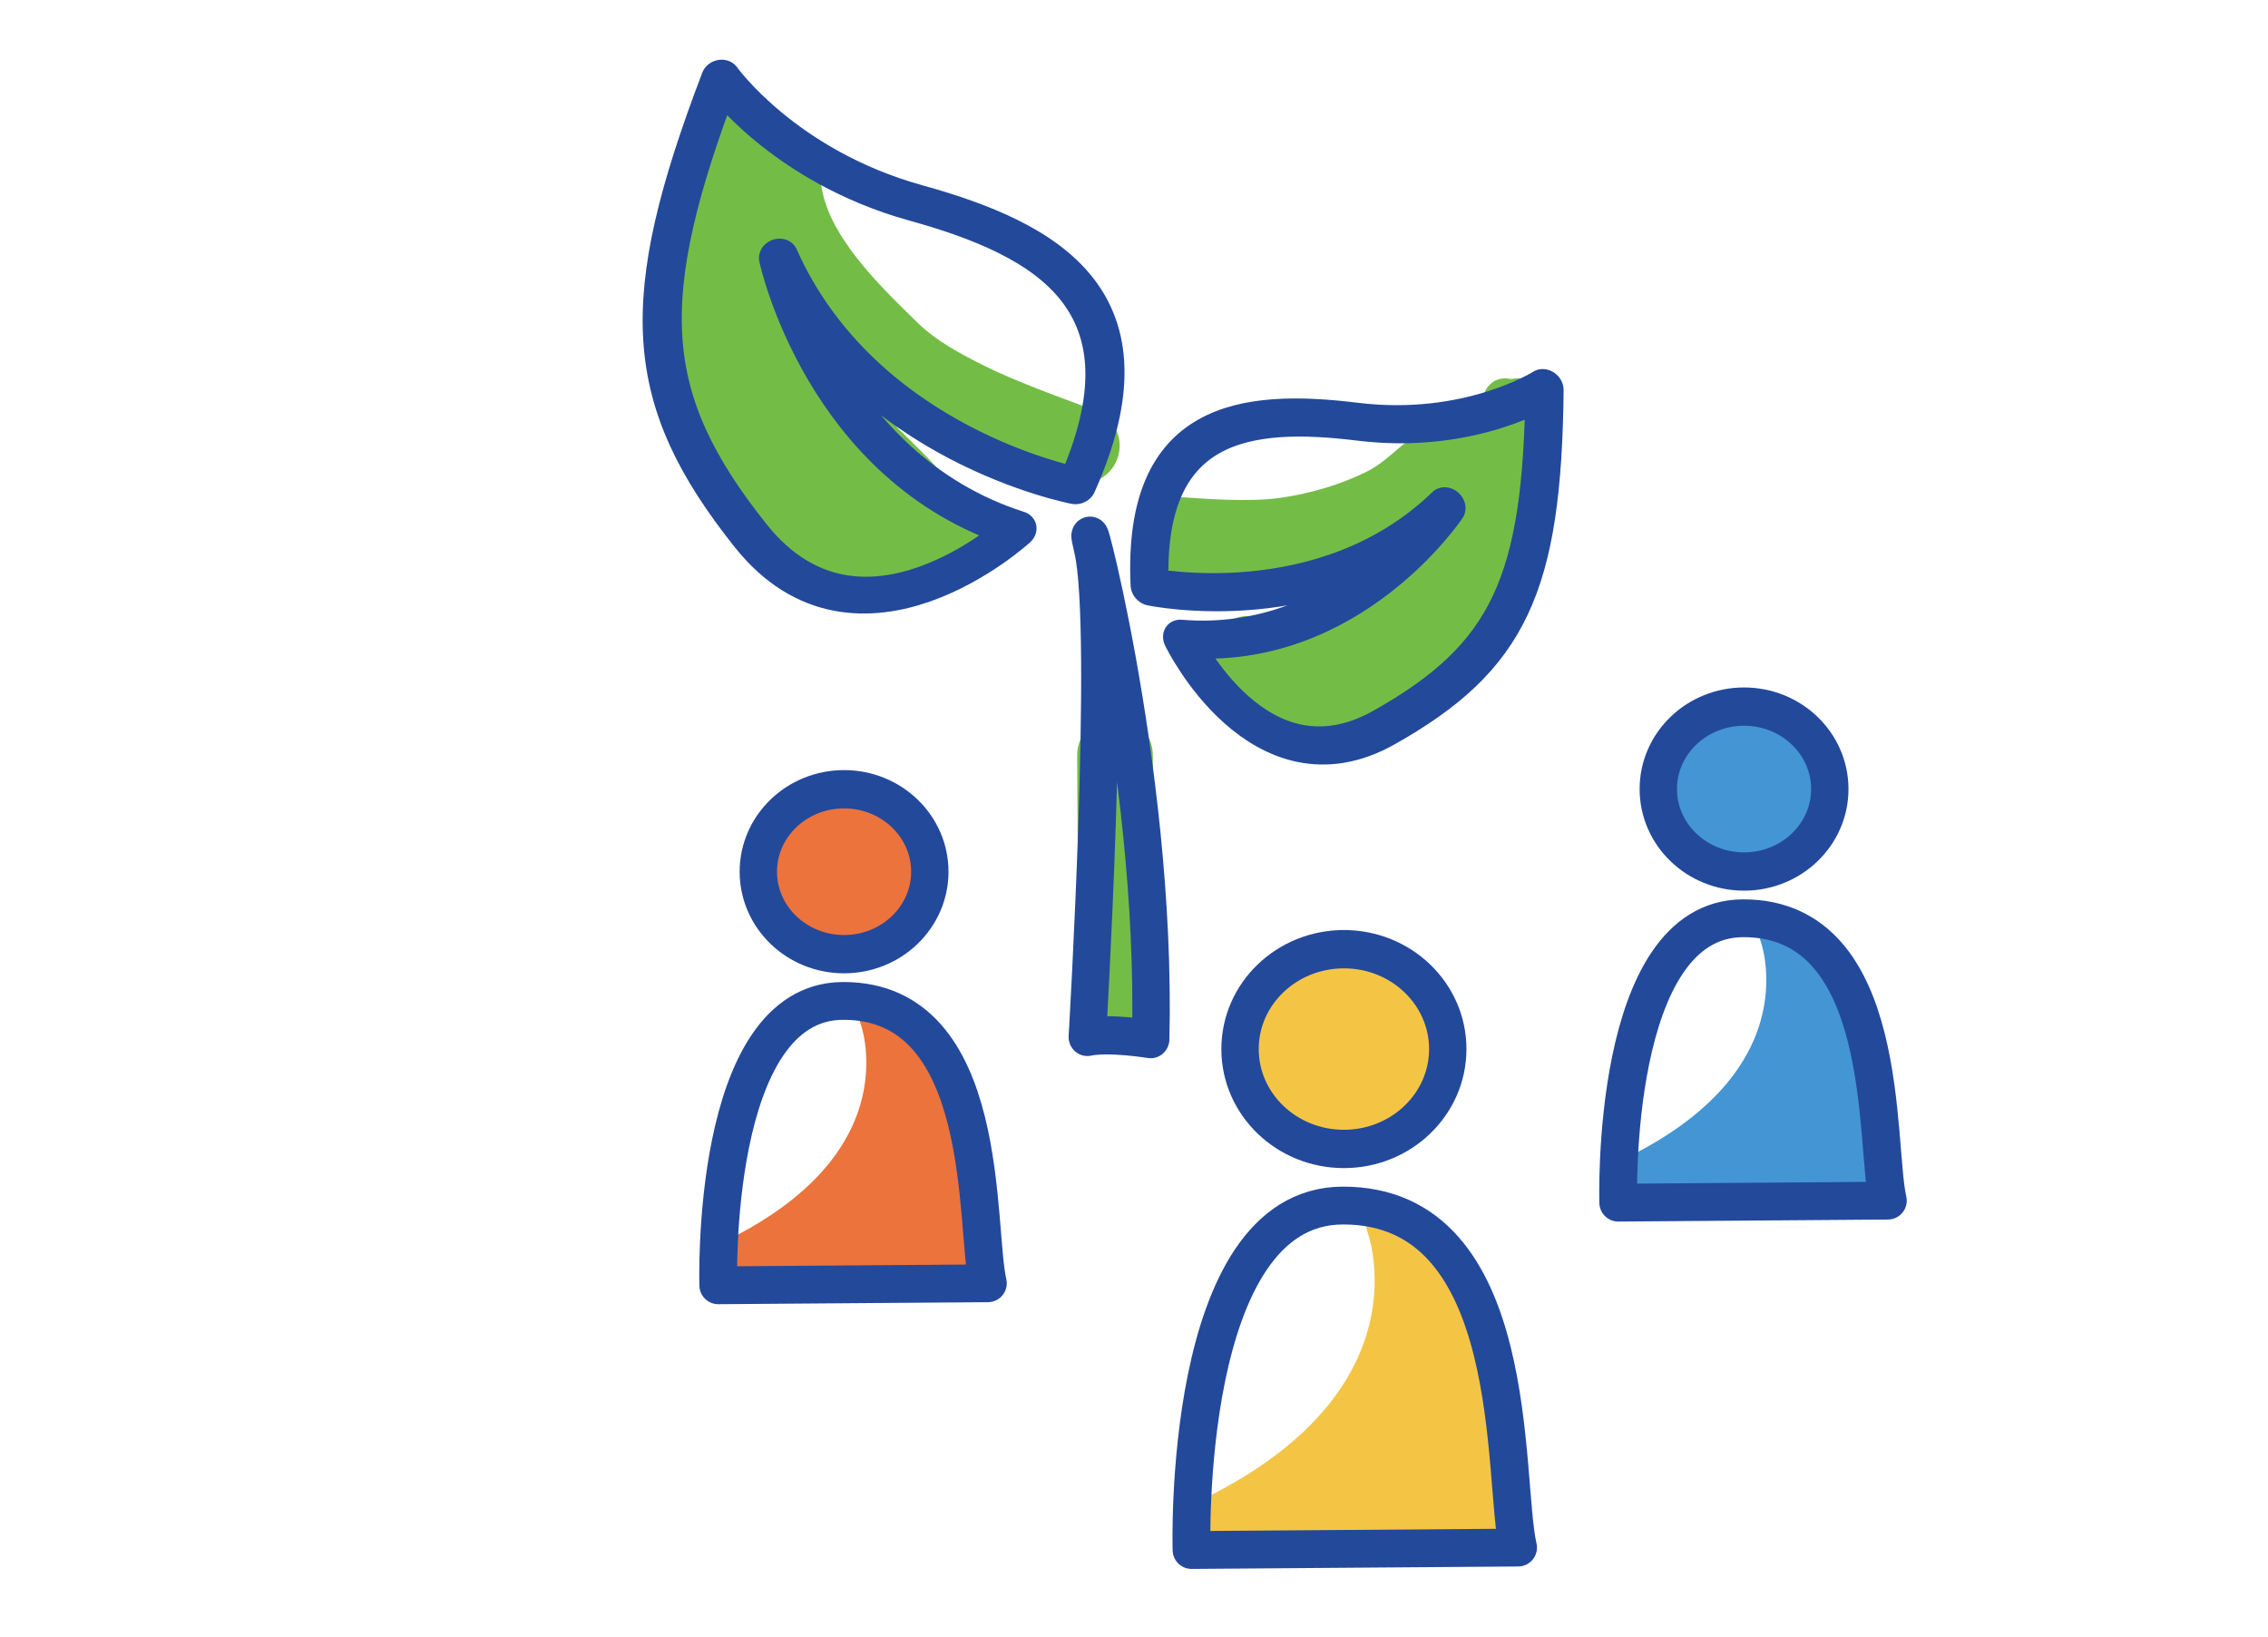
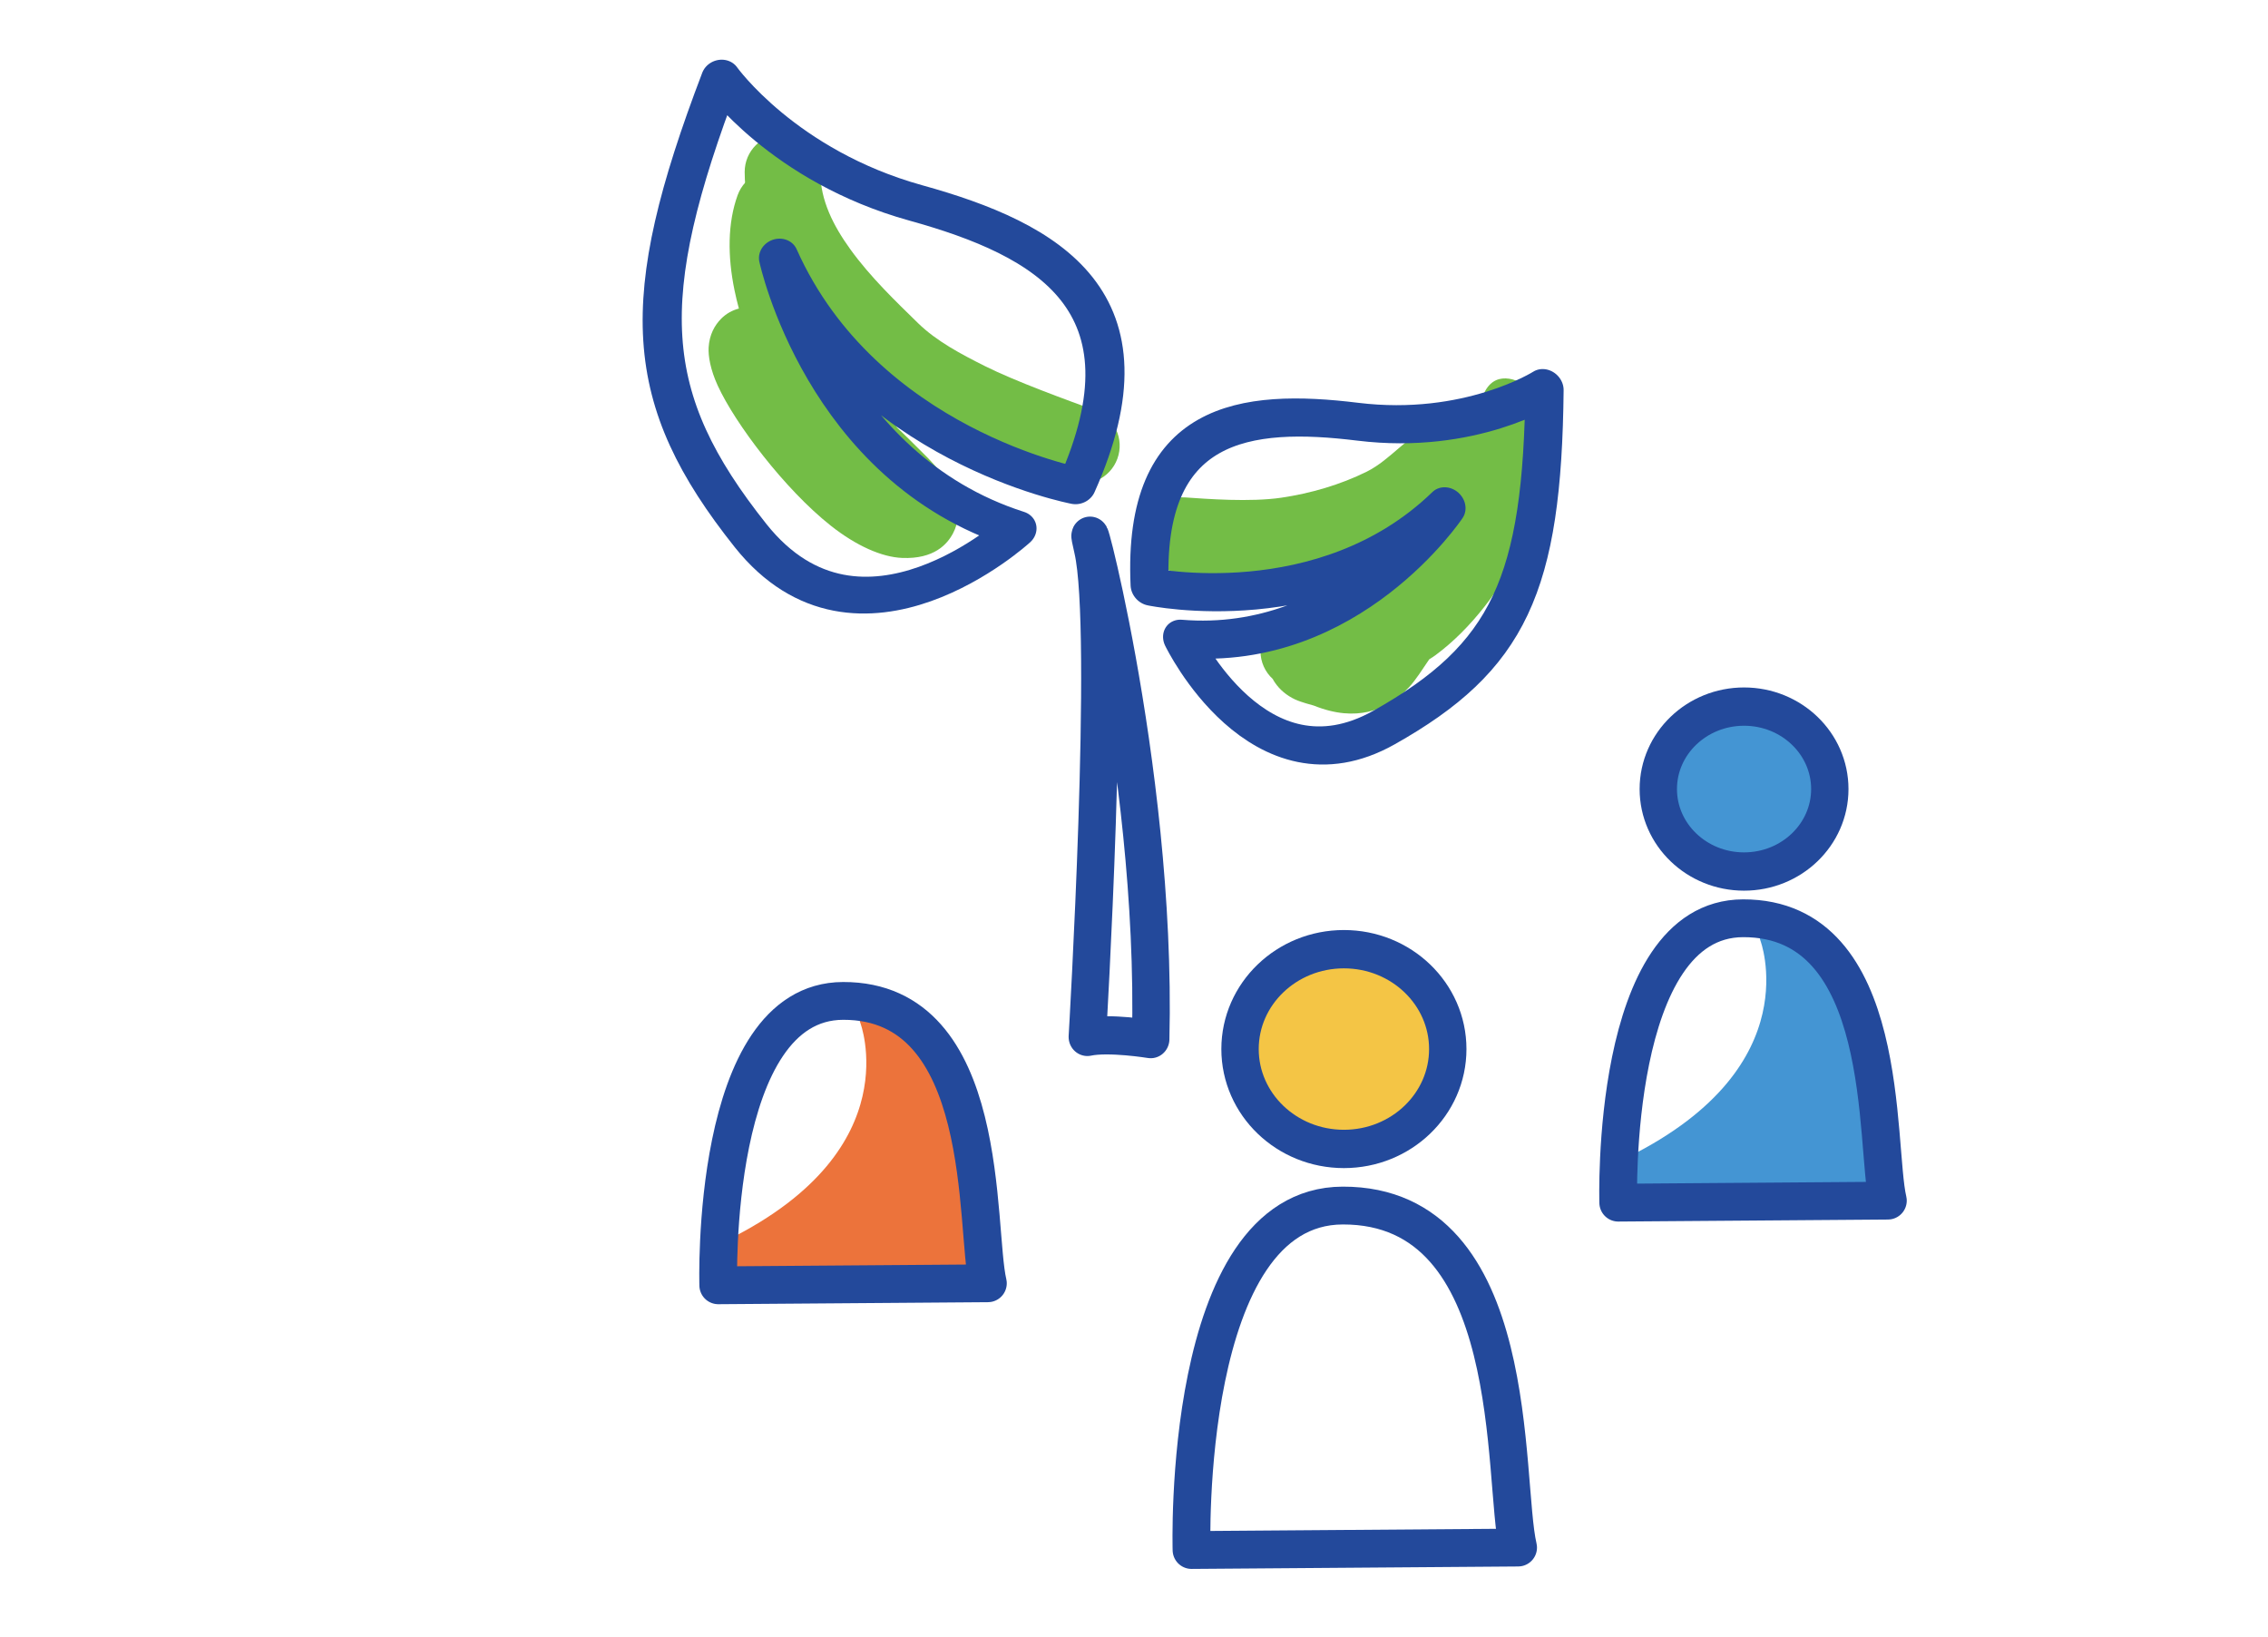
<svg xmlns="http://www.w3.org/2000/svg" xmlns:ns1="http://www.serif.com/" width="100%" height="100%" viewBox="0 0 230 166" version="1.1" xml:space="preserve" style="fill-rule:evenodd;clip-rule:evenodd;stroke-linecap:round;stroke-linejoin:round;stroke-miterlimit:1.5;">
  <g transform="matrix(0.728,0,0,0.728,-1338.79,-258.808)">
    <g id="Personenkreis">
      <g id="Person" transform="matrix(0.585,0,0,0.585,140.341,420.228)">
        <g transform="matrix(0.72,0,0,0.738,925.897,2.467)">
          <ellipse cx="3191.39" cy="185.146" rx="34.351" ry="32.217" style="fill:rgb(244,197,69);stroke:rgb(35,73,155);stroke-width:12.36px;" />
        </g>
        <g transform="matrix(1.974,0,0,1.974,-2702.68,-4102.41)">
-           <path d="M3007.09,2169.97C3007.09,2169.97 3015.01,2190.63 2986.37,2204.82L2986.2,2209.1L3021.78,2208.43C3021.78,2208.43 3025.69,2180.53 3007.09,2169.97Z" style="fill:rgb(244,197,69);stroke:rgb(244,197,69);stroke-width:4.34px;" />
-         </g>
+           </g>
        <g transform="matrix(1.207,0,0,1.207,-629.153,-30.699)">
          <path d="M3226.45,239.003L3162.03,239.485C3162.03,239.485 3159.95,171.62 3191.86,171.547C3227.52,171.465 3223.29,225.63 3226.45,239.003Z" style="fill:none;stroke:rgb(35,73,155);stroke-width:7.46px;" />
        </g>
      </g>
      <g id="Person1" ns1:id="Person" transform="matrix(0.483,0,0,0.483,524.899,398.207)">
        <g transform="matrix(0.72,0,0,0.738,925.897,2.467)">
          <ellipse cx="3191.39" cy="185.146" rx="34.351" ry="32.217" style="fill:rgb(68,149,211);stroke:rgb(35,73,155);stroke-width:14.96px;" />
        </g>
        <g transform="matrix(1.974,0,0,1.974,-2702.68,-4102.41)">
          <path d="M3007.09,2169.97C3007.09,2169.97 3015.01,2190.63 2986.37,2204.82L2986.2,2209.1L3021.78,2208.43C3021.78,2208.43 3025.69,2180.53 3007.09,2169.97Z" style="fill:rgb(68,149,211);stroke:rgb(68,149,211);stroke-width:5.25px;" />
        </g>
        <g transform="matrix(1.207,0,0,1.207,-629.153,-30.699)">
          <path d="M3226.45,239.003L3162.03,239.485C3162.03,239.485 3159.95,171.62 3191.86,171.547C3227.52,171.465 3223.29,225.63 3226.45,239.003Z" style="fill:none;stroke:rgb(35,73,155);stroke-width:9.03px;" />
        </g>
      </g>
      <g id="Person2" ns1:id="Person" transform="matrix(0.483,0,0,0.483,399.531,409.717)">
        <g transform="matrix(0.72,0,0,0.738,925.897,2.467)">
-           <ellipse cx="3191.39" cy="185.146" rx="34.351" ry="32.217" style="fill:rgb(236,115,59);stroke:rgb(35,73,155);stroke-width:14.96px;" />
-         </g>
+           </g>
        <g transform="matrix(1.974,0,0,1.974,-2702.68,-4102.41)">
          <path d="M3007.09,2169.97C3007.09,2169.97 3015.01,2190.63 2986.37,2204.82L2986.2,2209.1L3021.78,2208.43C3021.78,2208.43 3025.69,2180.53 3007.09,2169.97Z" style="fill:rgb(236,115,59);stroke:rgb(236,115,59);stroke-width:5.25px;" />
        </g>
        <g transform="matrix(1.207,0,0,1.207,-629.153,-30.699)">
          <path d="M3226.45,239.003L3162.03,239.485C3162.03,239.485 3159.95,171.62 3191.86,171.547C3227.52,171.465 3223.29,225.63 3226.45,239.003Z" style="fill:none;stroke:rgb(35,73,155);stroke-width:9.03px;" />
        </g>
      </g>
    </g>
    <g id="Baum" transform="matrix(1,0,0,1,-1132.88,-302.095)">
      <g id="Blatt" transform="matrix(1,0,0,1,10.344,-29.335)">
        <g transform="matrix(0.775,0.728,-0.746,0.756,940.237,-2644.2)">
          <path d="M3651.94,946.421C3651.23,945.989 3650.53,945.539 3649.86,945.072C3646.06,942.442 3643,939.244 3641.39,935.695C3640.25,933.181 3641.34,930.262 3643.82,929.18C3646.3,928.098 3649.25,929.26 3650.39,931.774C3651.31,933.792 3653.2,935.467 3655.36,936.962C3659.32,939.702 3664.27,941.684 3668.14,942.874C3668.57,942.878 3672.22,942.918 3674.1,943.006C3675.52,943.073 3676.75,943.301 3677.64,943.585C3678.25,943.594 3681.25,943.643 3683.2,943.724C3685.52,943.821 3687.66,944.181 3688.94,944.736C3691.06,945.654 3692.15,947.166 3692.6,948.685C3693.06,950.224 3693.22,952.846 3690.12,955.595C3688.16,957.335 3684.73,958.564 3680.49,958.924C3672.8,959.579 3662.13,957.743 3657.05,955.684C3654.89,954.813 3653.45,953.728 3652.7,952.86C3651.6,951.57 3651.22,950.22 3651.22,948.984C3651.22,948.039 3651.49,947.162 3651.94,946.421Z" style="fill:rgb(115,189,70);" />
        </g>
        <g transform="matrix(1.076,0,0,1.05,-848.316,-254.138)">
          <path d="M3637.16,919.064C3637.16,916.295 3639.36,914.048 3642.06,914.048C3644.76,914.048 3646.95,916.295 3646.95,919.064C3646.95,922.839 3648.66,926.23 3650.83,929.316C3653.44,933.025 3656.78,936.292 3659.61,939.126C3662.01,941.527 3665.19,943.237 3668.26,944.816C3672.22,946.851 3679.07,949.392 3682.49,950.67C3685.03,951.617 3686.34,954.497 3685.41,957.099C3684.49,959.7 3681.68,961.043 3679.14,960.095C3675.46,958.724 3668.12,955.967 3663.87,953.78C3659.9,951.741 3655.88,949.408 3652.78,946.305C3645.9,939.429 3637.16,930.072 3637.16,919.064Z" style="fill:rgb(115,189,70);" />
        </g>
        <g transform="matrix(1.23,-0.371,0.329,1.138,-1448.51,901.031)">
          <path d="M3434.11,996.207C3434.11,996.207 3413.45,1007.05 3406.18,987.878C3398.93,968.706 3401.28,957.519 3416.83,935.345C3416.83,935.345 3420.7,947.381 3433.39,956.017C3446.09,964.653 3455.79,975.351 3441.63,993.327C3441.63,993.327 3420.55,981.54 3417.47,957.455C3417.47,957.455 3415.79,982.659 3434.11,996.207Z" style="fill:none;" />
          <clipPath id="_clip1">
            <path d="M3434.11,996.207C3434.11,996.207 3413.45,1007.05 3406.18,987.878C3398.93,968.706 3401.28,957.519 3416.83,935.345C3416.83,935.345 3420.7,947.381 3433.39,956.017C3446.09,964.653 3455.79,975.351 3441.63,993.327C3441.63,993.327 3420.55,981.54 3417.47,957.455C3417.47,957.455 3415.79,982.659 3434.11,996.207Z" />
          </clipPath>
          <g clip-path="url(#_clip1)">
            <g transform="matrix(0.804,0.262,-0.227,0.848,698.603,-787.149)">
-               <path d="M3652.53,964.104C3653.06,964.03 3654.41,963.838 3654.9,963.748C3659.6,962.883 3664.03,961.986 3668.94,961.986C3672.39,961.986 3675.2,964.862 3675.2,968.406C3675.2,971.949 3672.39,974.826 3668.94,974.826C3664.8,974.826 3661.08,975.657 3657.12,976.386C3655.13,976.751 3651.04,977.184 3648.94,976.431C3638.41,972.649 3631.52,963.969 3629.45,952.88C3629.14,951.229 3628.63,949.718 3628.1,948.119C3626.38,942.873 3626.84,939.567 3627.88,933.889C3628.91,928.309 3631.06,920.497 3631.06,914.911C3631.06,911.368 3633.86,908.491 3637.32,908.491C3640.78,908.491 3643.59,911.368 3643.59,914.911C3643.59,921.188 3641.35,929.997 3640.2,936.268C3639.63,939.364 3639.04,941.164 3639.98,944.024C3640.69,946.185 3641.34,948.241 3641.76,950.472C3642.93,956.762 3646.69,961.787 3652.53,964.104Z" style="fill:rgb(115,189,70);" />
-             </g>
+               </g>
          </g>
          <path d="M3434.11,996.207C3434.11,996.207 3413.45,1007.05 3406.18,987.878C3398.93,968.706 3401.28,957.519 3416.83,935.345C3416.83,935.345 3420.7,947.381 3433.39,956.017C3446.09,964.653 3455.79,975.351 3441.63,993.327C3441.63,993.327 3420.55,981.54 3417.47,957.455C3417.47,957.455 3415.79,982.659 3434.11,996.207Z" style="fill:none;stroke:rgb(35,73,155);stroke-width:4.28px;" />
        </g>
      </g>
      <g id="Blatt-2" ns1:id="Blatt 2" transform="matrix(1,0,0,1,-2.573,-20.73)">
        <g transform="matrix(1.076,0,0,1.05,-848.316,-254.138)">
          <path d="M3748.19,951.707C3748.12,951.969 3747.69,953.363 3747.41,954.199C3746.54,956.817 3743.75,958.214 3741.2,957.316C3740.41,957.04 3739.74,956.579 3739.21,955.997C3737.58,957.377 3735.9,958.667 3734.05,959.61C3729.74,961.798 3724.89,963.275 3720.05,964.003C3715.37,964.708 3708.79,964.28 3705.49,964.045C3702.8,963.852 3700.76,961.454 3700.95,958.693C3701.14,955.931 3703.48,953.845 3706.17,954.038C3708.99,954.239 3714.62,954.682 3718.63,954.079C3722.45,953.503 3726.29,952.353 3729.7,950.623C3731.27,949.823 3732.61,948.589 3733.98,947.393C3735.97,945.667 3737.99,943.975 3740.29,942.797C3740.8,942.538 3743.31,941.405 3744.63,941.249C3746.65,941.01 3748.1,941.806 3748.95,942.604C3750.18,943.753 3751.13,945.634 3750.35,948.181C3750.03,949.222 3748.74,950.994 3748.19,951.707ZM3748,951.948C3747.98,951.977 3747.96,951.997 3747.95,952.008C3747.97,951.991 3747.99,951.97 3748,951.948Z" style="fill:rgb(115,189,70);" />
        </g>
        <g transform="matrix(1.076,0,0,1.05,-849.035,-254.91)">
          <g id="Blatt-3" ns1:id="Blatt 3">
-             <path d="M3712.4,979.789C3710.1,978.333 3709.39,975.239 3710.81,972.885C3712.23,970.531 3715.25,969.801 3717.55,971.258C3719.51,972.498 3721.1,974.005 3722.75,975.273C3723.97,976.211 3725.24,976.954 3727.33,976.426C3730.83,975.538 3733.97,973.034 3735.95,970.372C3737.65,968.089 3741.44,964.34 3742.75,960.771C3743.65,958.319 3744.1,955.511 3744.74,952.907C3745.45,950.06 3745.19,947.015 3745.19,943.985C3745.19,941.216 3747.38,938.969 3750.09,938.969C3752.79,938.969 3754.98,941.216 3754.98,943.985C3754.98,947.86 3755.14,951.741 3754.23,955.382C3753.5,958.343 3752.93,961.52 3751.91,964.308C3750.28,968.749 3745.85,973.619 3743.73,976.46C3740.51,980.776 3735.36,984.725 3729.67,986.164C3724.72,987.417 3721.36,986.297 3718.36,984.356C3716.39,983.075 3714.66,981.225 3712.4,979.789Z" style="fill:rgb(115,189,70);" />
-           </g>
+             </g>
        </g>
        <g transform="matrix(1.076,0,0,1.05,-848.316,-254.138)">
          <path d="M3721.91,969.445C3724.39,968.373 3727.59,967.354 3728.57,966.912C3728.7,966.79 3729.32,966.213 3729.66,965.84C3730.55,964.87 3731.4,963.838 3732.08,963.165C3735.11,960.16 3737.1,956.419 3741.43,954.285C3741.71,954.148 3741.97,953.995 3742.2,953.829C3743.43,950.719 3744.15,947.538 3744.15,944.684C3744.15,944.652 3744.15,944.62 3744.15,944.589C3744.15,944.579 3744.15,944.569 3744.15,944.56C3744.19,938.697 3746.62,937.62 3749.05,938.546C3751.48,937.62 3753.91,938.697 3753.94,944.56C3753.94,944.569 3753.94,944.579 3753.94,944.589C3753.94,944.62 3753.94,944.652 3753.94,944.684L3753.94,950.043C3753.94,953.847 3752.7,957.451 3749.99,960.239C3747.2,966.099 3743.16,971.508 3738.63,974.938C3738.36,975.141 3738.08,975.332 3737.79,975.512C3736.89,976.847 3736.1,978.183 3735.18,979.205C3733.69,980.853 3731.97,981.996 3729.86,982.475C3727.99,982.896 3725.72,982.828 3722.83,981.644C3722.62,981.587 3721.14,981.181 3720.46,980.855C3719.32,980.313 3718.43,979.532 3717.82,978.613C3717.71,978.45 3717.61,978.285 3717.53,978.12C3716.55,977.203 3715.94,975.886 3715.94,974.424C3715.94,971.656 3718.13,969.408 3720.83,969.408C3721.06,969.408 3721.45,969.422 3721.91,969.445Z" style="fill:rgb(115,189,70);" />
        </g>
        <g transform="matrix(-0.829,-0.671,-0.594,0.764,6577.75,2310.47)">
          <path d="M3434.11,996.207C3434.11,996.207 3413.45,1007.05 3406.18,987.878C3398.93,968.706 3401.28,957.519 3416.83,935.345C3416.83,935.345 3420.7,947.381 3433.39,956.017C3446.09,964.653 3455.79,975.351 3441.63,993.327C3441.63,993.327 3420.55,981.54 3417.47,957.455C3417.47,957.455 3415.79,982.659 3434.11,996.207Z" style="fill:none;stroke:rgb(35,73,155);stroke-width:5.22px;" />
        </g>
      </g>
      <g id="Stil">
        <g transform="matrix(1.076,0,0,1.05,-848.316,-254.138)">
-           <path d="M3689.99,999.483C3689.99,999.468 3689.99,999.456 3689.99,999.446L3689.99,992.993C3689.99,985.785 3689.82,976.877 3689.82,968.457C3689.82,965.688 3692.02,963.441 3694.72,963.441C3697.42,963.441 3699.61,965.688 3699.61,968.457C3699.61,976.877 3699.78,985.785 3699.78,992.993L3699.78,999.446C3699.78,1000.04 3699.68,1001.61 3699.44,1002.45C3699.12,1003.6 3698.53,1004.4 3698.03,1004.89C3697,1005.92 3695.8,1006.34 3694.54,1006.34C3691.84,1006.34 3689.64,1004.1 3689.64,1001.33C3689.64,1000.68 3689.76,1000.05 3689.99,999.483Z" style="fill:rgb(115,189,70);" />
-         </g>
+           </g>
        <g transform="matrix(0.545,0,0,0.556,1317.94,222.817)">
          <path d="M3312.67,1041.71C3312.67,1041.71 3318.84,939.782 3314.06,919.567C3309.27,899.352 3330.59,972.87 3328.86,1042.26C3328.86,1042.26 3318.23,1040.56 3312.67,1041.71Z" style="fill:none;stroke:rgb(35,73,155);stroke-width:9.57px;" />
        </g>
      </g>
    </g>
  </g>
</svg>